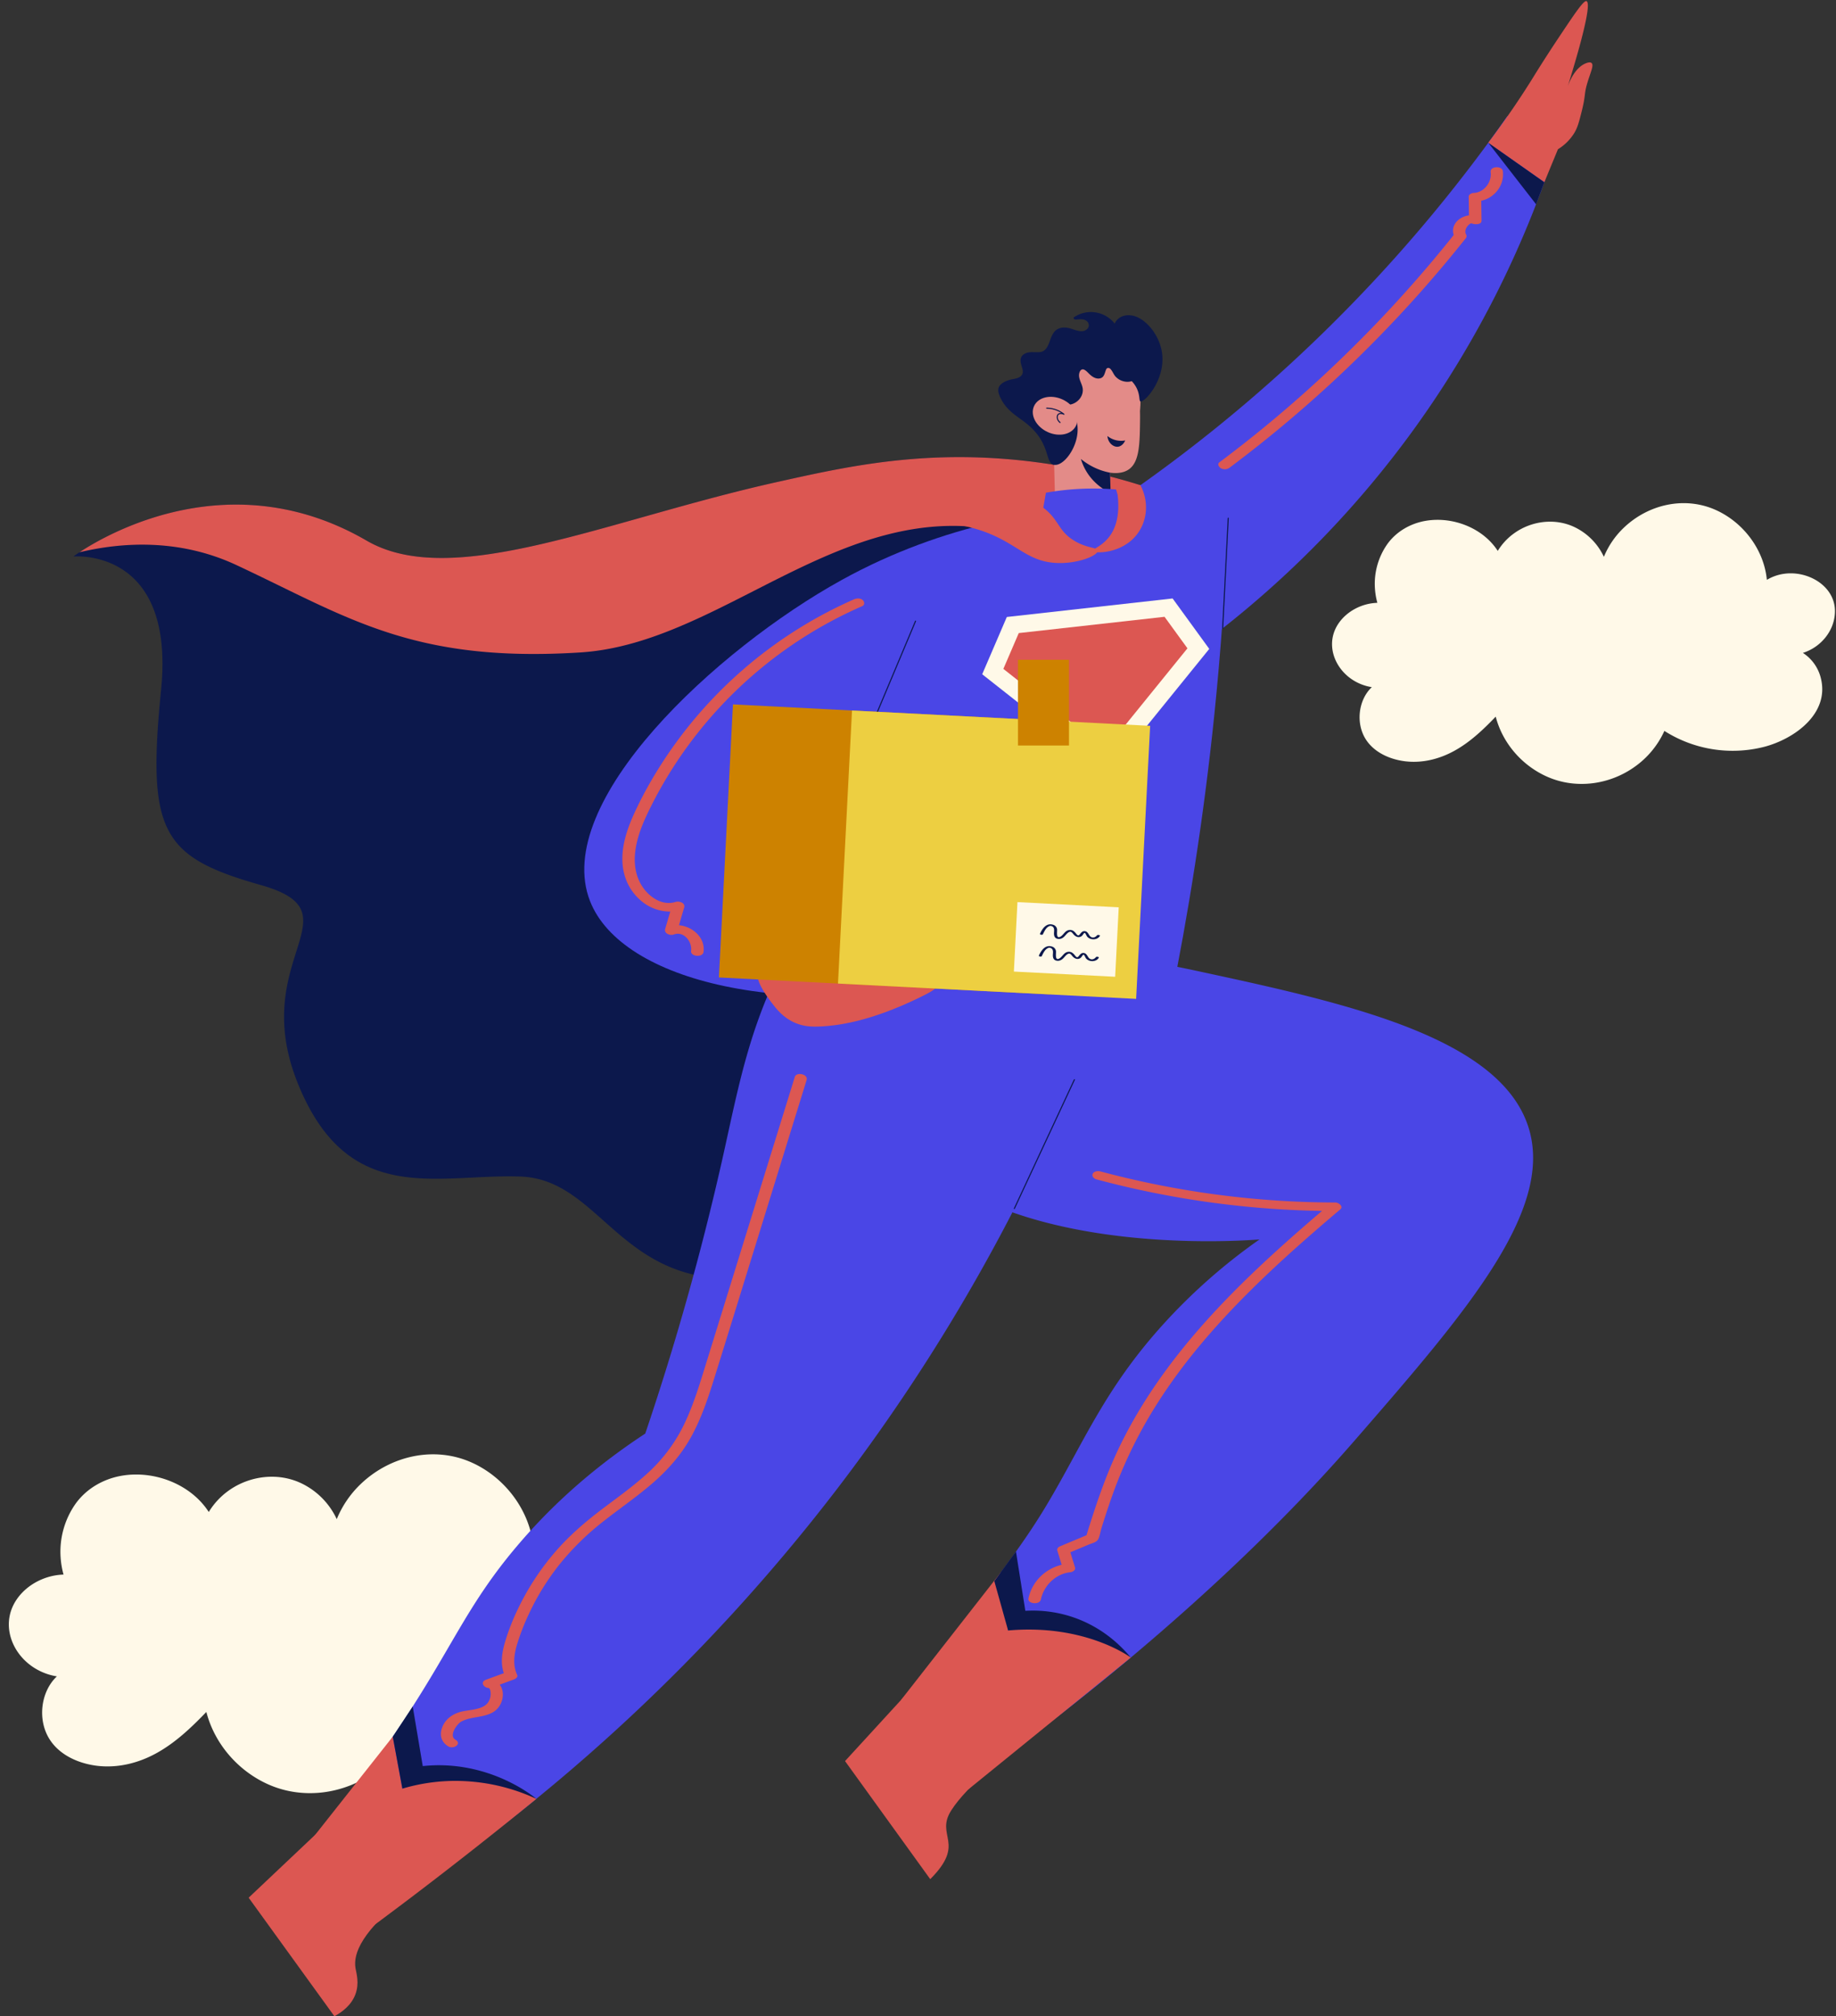
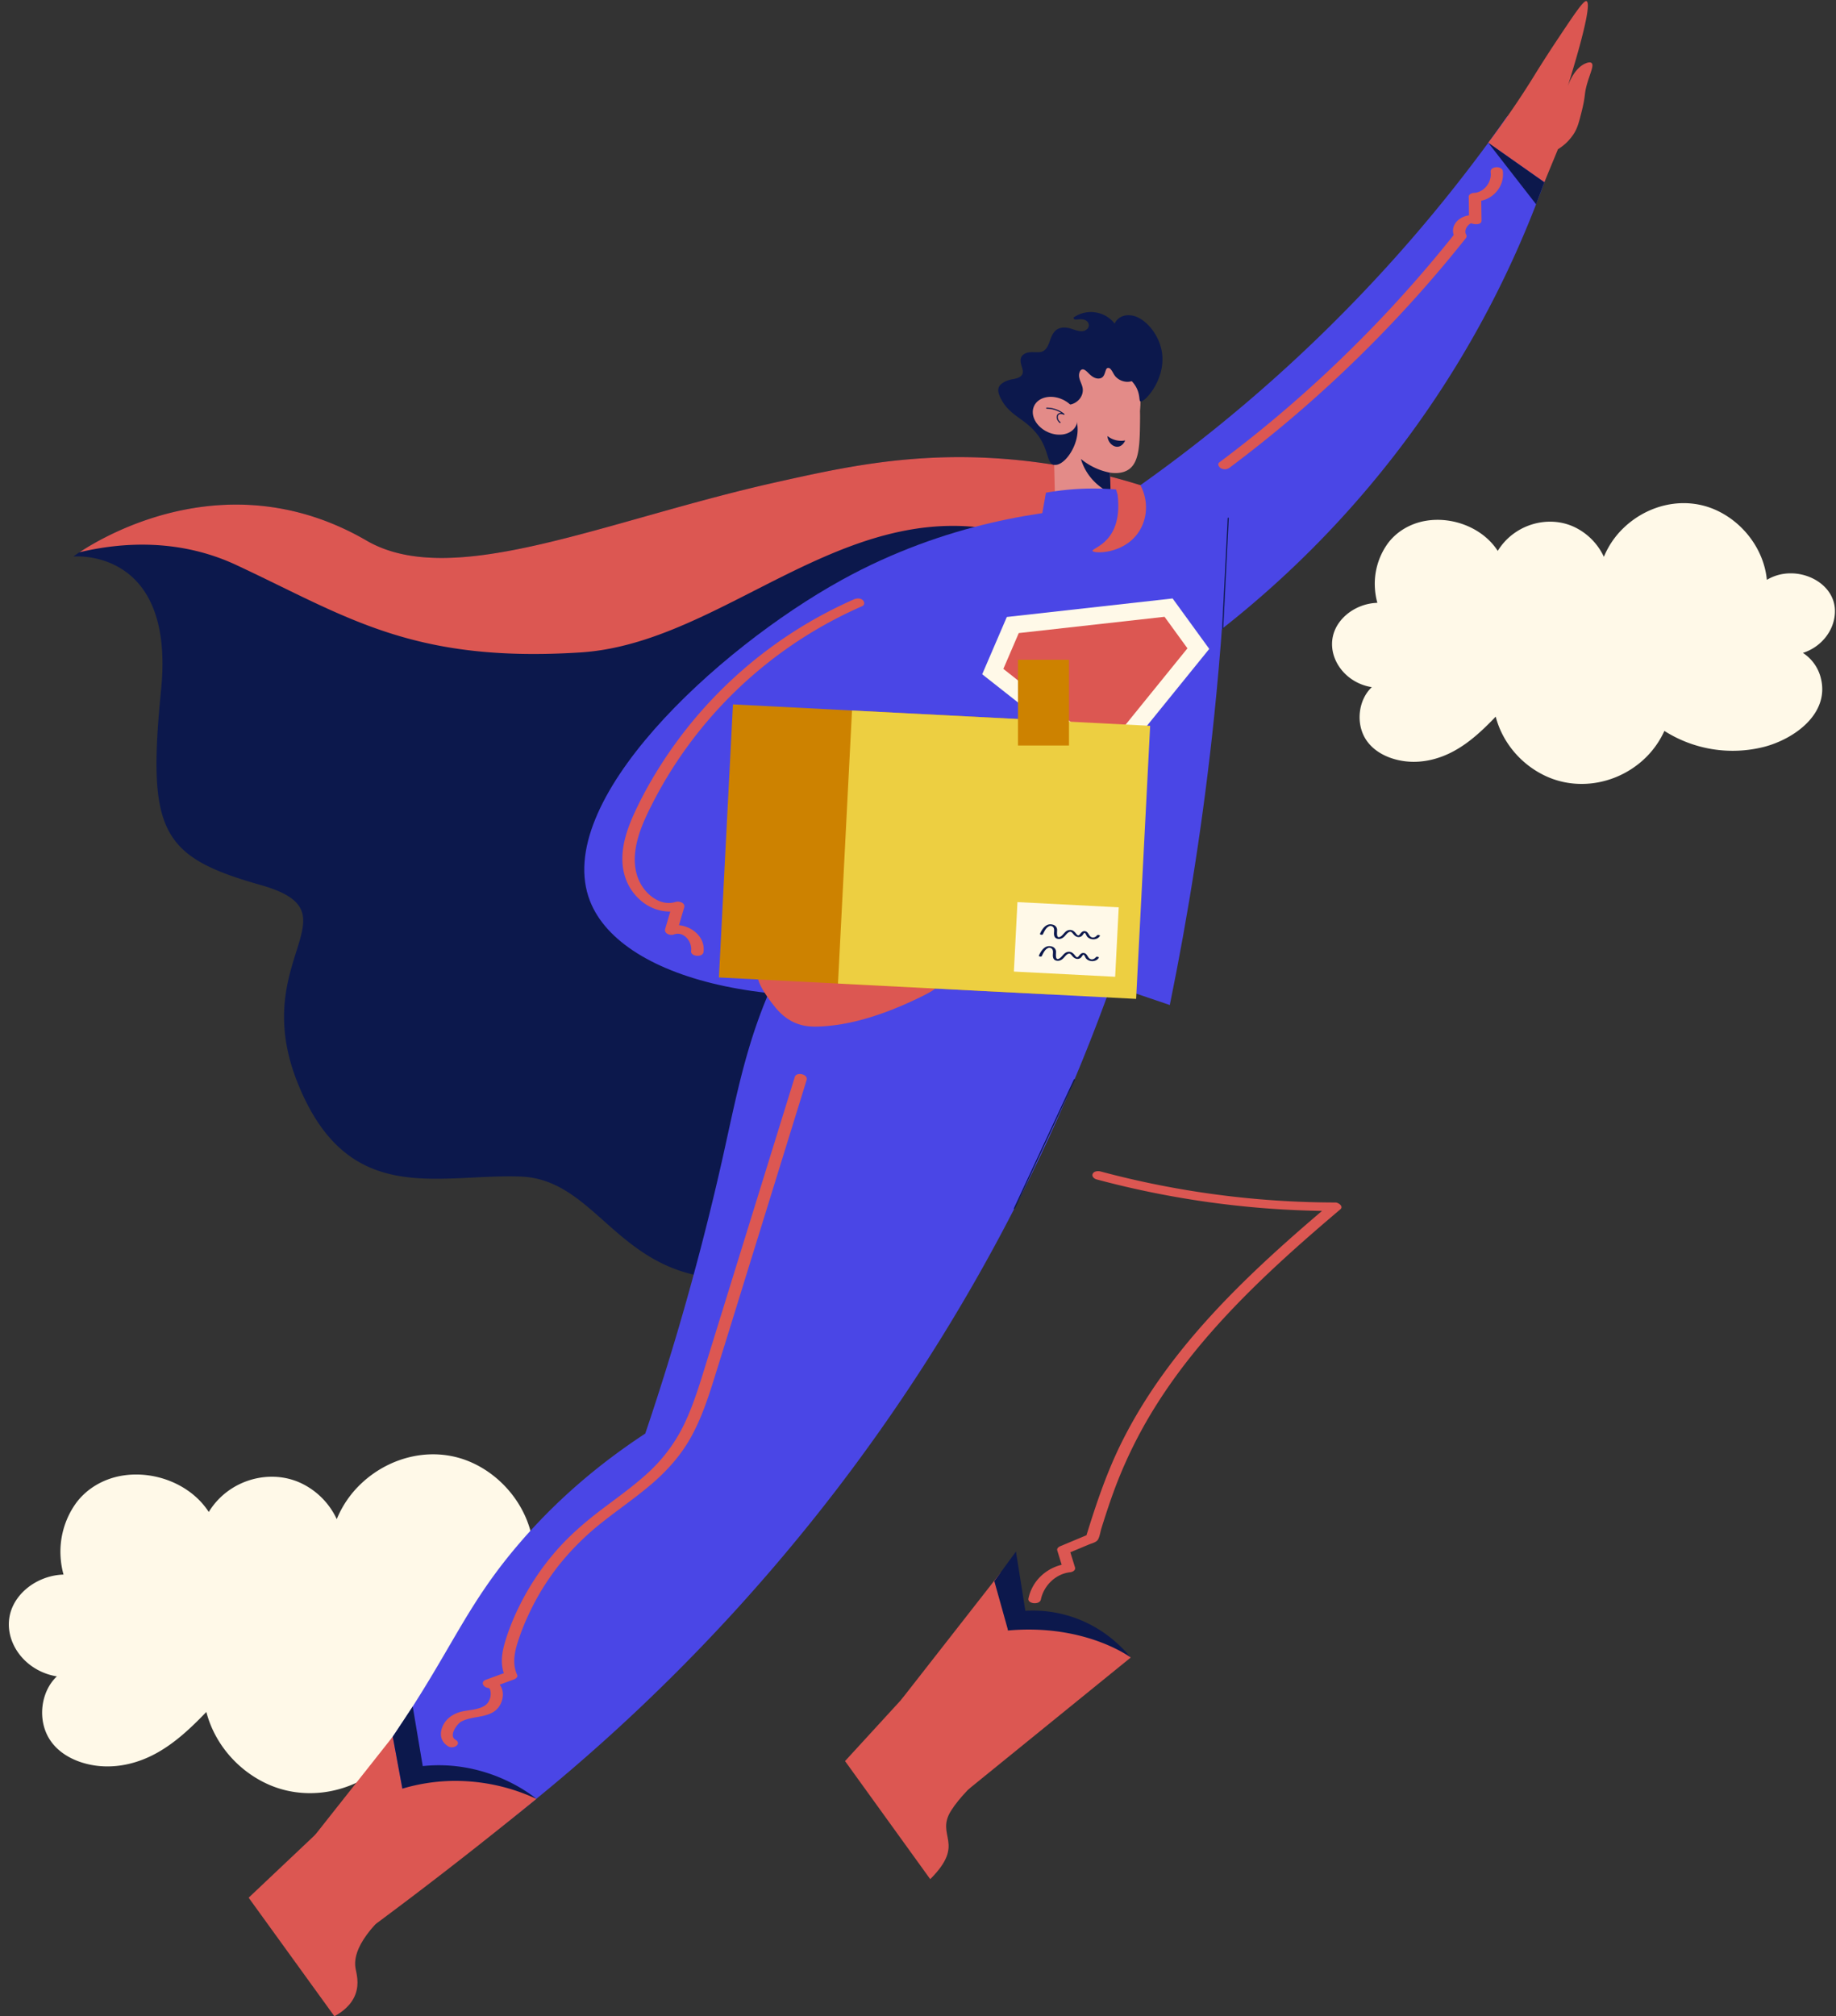
<svg xmlns="http://www.w3.org/2000/svg" height="1862.7" preserveAspectRatio="xMidYMid meet" version="1.0" viewBox="147.2 68.2 1696.8 1862.7" width="1696.8" zoomAndPan="magnify">
  <rect x="147.2" y="68.2" width="1696.8" height="1862.7" fill="#333333" stroke="none" />
  <g data-name="Instant Delivery">
    <g id="change1_1">
      <path d="M1211.58,519.77A570,570,0,0,0,1104,495.08c-99.32-12.8-172.91,3.8-238.62,18.42C707,548.72,565.72,613.93,486,567.63c-142.39-82.63-271,14.68-271,14.68s94.18-8.8,81.1,122.78.12,154.68,91.93,180.67S375.9,953,422.29,1068.65s129.11,83.68,206,86.47,92.77,108.27,218.91,92.89l340-535.14Q1199.44,616.32,1211.58,519.77Z" fill="#0c184c" />
    </g>
    <g id="change2_1">
      <path d="M365.76,590.25C468,638,528,680.8,683.63,670.93s282.79-199.39,477.06-74.42l43.46-17.73q3.72-29.5,7.43-59A570,570,0,0,0,1104,495.08c-99.32-12.8-172.91,3.8-238.62,18.42C707,548.72,565.72,613.93,486,567.63c-124.85-72.46-239.12-6.56-265.36,10.77C259.55,569.14,312.75,565.47,365.76,590.25Z" fill="#dc5752" />
    </g>
    <g id="change3_1">
      <path d="M716,1534c1.22-27-25-44.37-49.86-44a51.32,51.32,0,0,0-26,7.2c-3.16-33.38-25.9-63.66-56.36-77.6-34.95-16-75.58-6.69-103,19.37a94.21,94.21,0,0,0-22.36,32.64,68.9,68.9,0,0,0-32.09-32.81c-21.8-10.7-48.33-7.51-67.9,6.51A67.08,67.08,0,0,0,340.14,1465c-16.49-25.54-49.81-38.44-79.68-33.63-17.27,2.78-33.28,11.83-43.52,26.16a77,77,0,0,0-13.72,49.42,79.54,79.54,0,0,0,2.69,15.87c-16.56.47-33.18,8.75-42.74,22.18-16,22.41-5.84,51,16.59,64.53a55.13,55.13,0,0,0,20,7.32c-15,14.13-18.2,40.25-6.64,58.28,9.59,15,27.68,22.58,44.74,24.45,18.64,2,37.13-2.62,53.47-11.53,17.77-9.69,32.57-23.78,46.56-38.32,7.66,29.53,29.36,54.55,57.42,67,32.14,14.2,69.79,9,98.07-11.46a99,99,0,0,0,32.61-39.6,142,142,0,0,0,111.23,17.75c33.42-8.68,73-36.76,63.27-76.3a46.68,46.68,0,0,0-20.09-28.4C699.61,1572.6,715.1,1554.93,716,1534Z" fill="#fff9e8" />
    </g>
    <g id="change4_1">
      <path d="M1158.11,545.77a1412.47,1412.47,0,0,0,215-173.13,1412.16,1412.16,0,0,0,167.14-197.11q21.95,16.31,43.87,32.63a922,922,0,0,1-130.35,256.76,921.32,921.32,0,0,1-187.54,192.2Q1212.18,601.45,1158.11,545.77Z" fill="#4a46e6" />
    </g>
    <g id="change4_2">
      <path d="M995.79,657.39l-113.13,222,345.65,117.26c16.79-82.09,31.25-171.88,41.2-268.63,6-58.58,9.9-114.81,12.1-168.43l-62.81-4.51-48-18.48Z" fill="#4a46e6" />
    </g>
    <g id="change3_2">
      <path d="M1230.91 621.07L1077.69 638.18 1054.93 691.09 1171.41 782.85 1264.78 667.66 1230.91 621.07z" fill="#fff9e8" />
    </g>
    <g id="change2_2">
      <path d="M1074.49 686.13L1088.72 653.05 1223.45 638.01 1244.62 667.13 1168.92 760.52 1074.49 686.13z" fill="#dc5752" />
    </g>
    <g id="change2_3">
      <path d="M1522.64,200.1c19.14-25.45,32.86-46.48,42-61.27,1.53-2.48,10.26-16.66,22.39-34.86,15.9-23.86,23.91-35.77,26.41-34.71,7.12,3-18.85,83.37-18.85,83.37s5.33-21.58,19-26.24c1.61-.55,3.36-.92,4.46,0,2.45,2-.91,8.57-3.79,18.23-3.33,11.16-1.32,10.71-5.26,26.4-2.5,9.95-3.82,15-6.88,20.06a46,46,0,0,1-15.1,15l-12.57,30.48Z" fill="#dc5752" />
    </g>
    <g id="change4_3">
      <path d="M1170.77,536.6c-56.46,2.45-149.28,14.2-245.65,67.37-116,64-268.36,205.29-232.65,296.62,29.16,74.59,182,111.34,364.12,71.77l21-76.33-224-62.28Z" fill="#4a46e6" />
    </g>
    <g id="change4_4">
-       <path d="M1124.68,945.08A1096.37,1096.37,0,0,1,1251,964.64c134.24,28.89,275.85,59.37,306.9,139.61,30,77.51-53.81,174-158.89,294.85-155.53,179-354.51,314.11-354.51,314.12l-70.24-61.5c22.26-28.16,51.86-66.7,85.37-113.65,17.25-24.19,35.76-47.41,55.49-80.55,33.85-56.84,53-106.53,108.1-167a531.41,531.41,0,0,1,88-77.32c-23.42,1.85-273.59,18.77-345.76-115.06-6.13-11.36-32.76-60.74-12.44-102.37C974.68,951.35,1043.45,928.91,1124.68,945.08Z" fill="#4a46e6" />
-     </g>
+       </g>
    <g id="change4_5">
      <path d="M950.73,845.84a486.51,486.51,0,0,0-67.62,89.42c-42.35,72.09-52.35,132.64-68.64,205.18a2520.37,2520.37,0,0,1-70.94,252.12c-55.75,36.5-93.35,74.27-118.1,103.42-48.94,57.62-61,97.23-115.23,176.55a1114.59,1114.59,0,0,1-95.79,121.15l64.28,54.71A1716.72,1716.72,0,0,0,920,1444.74a1715.34,1715.34,0,0,0,261.48-487.52Z" fill="#4a46e6" />
    </g>
    <g id="change2_4">
      <path d="M526.57,1816.85c-45.47,34.89-53.13,56.32-50.8,69.72.79,4.57,3.71,13.74-.1,24s-12.58,16.56-19.42,20.28L377,1821.32l74.2-70.12Z" fill="#dc5752" />
    </g>
    <g id="change2_5">
      <path d="M1008.5,1607.47l71.45,80.38s-38.68,29.17-53.7,52.93,14.19,29.86-19.35,63.41l-78.74-109.08Z" fill="#dc5752" />
    </g>
    <g id="change5_1">
      <path d="M1121.57 458.38H1173.03V544.77H1121.57z" fill="#e38b88" transform="rotate(-1.4 1150.12 502.752)" />
    </g>
    <g id="change5_2">
      <circle cx="1153.12" cy="440.19" fill="#e38b88" r="48.08" />
    </g>
    <g id="change5_3">
      <path d="M1137,487.17c20.24,16.42,42.47,22.65,53.71,14.47,9.72-7.09,9.89-24,10.12-46.84a178,178,0,0,0-2.24-30l-78.73,6.88Q1128.43,459.43,1137,487.17Z" fill="#e38b88" />
    </g>
    <g id="change1_2">
      <path d="M1173.12,504.86a59,59,0,0,1-9.95-2.79,60.74,60.74,0,0,1-17-9.86,49,49,0,0,0,4,9.67c6.86,12.59,17.64,19.07,23.45,22Z" fill="#0c184c" />
    </g>
    <g id="change1_3">
      <path d="M1170.66,471a20.46,20.46,0,0,0,8.47,4,20.71,20.71,0,0,0,7.94.1c-1.27,3.09-3.78,5.45-6.64,5.79C1176.13,481.38,1171.16,477.31,1170.66,471Z" fill="#0c184c" />
    </g>
    <g id="change4_6">
      <path d="M1109.2,549.59l4.63-26.21a251.82,251.82,0,0,1,64.85-3l7.31,25.67-23.25,16.06Z" fill="#4a46e6" />
    </g>
    <g id="change2_6">
-       <path d="M1161.68,577c-.11-3.32-10.53-2-23-10.09-13.55-8.84-13-18.61-26.77-29.27a60.28,60.28,0,0,0-20.75-10.26l-85.74,23.78a140.67,140.67,0,0,1,50.2,7.75c31.66,11.18,40.52,27.88,67.5,29.34C1143.11,589.33,1161.84,581.46,1161.68,577Z" fill="#dc5752" />
-     </g>
+       </g>
    <g id="change2_7">
      <path d="M1156.88,577.14c-.57-1.47,7.37-3.66,14.09-11.37,10.21-11.71,10.54-28.09,9.18-40.23l21-9.14c7.7,14.46,6.74,31.78-2.44,44.49C1184.63,580.42,1157.87,579.68,1156.88,577.14Z" fill="#dc5752" />
    </g>
    <g id="change1_4">
      <path d="M1221.19,394.72c-2.27-17.75-15.81-32.53-26.88-34.85-4.36-.91-9-.53-12.76,2.12a12,12,0,0,0-4.17,5.18,27.92,27.92,0,0,0-37.39-6.06c-1.67,1.12.36,2.49,1.67,2.35,3.25-.35,7.19-.92,9.9,1.38a4.79,4.79,0,0,1,.22,7.45c-4.82,4.44-12.19-.19-17.51-1.17-4.53-.83-9.41-.2-12.55,3.48-2.62,3.08-3.65,7.08-5.11,10.77-1.68,4.27-3.92,7.85-8.95,8.16s-10.13-1-14.45,2.1c-4.13,3-2.86,7.6-1.56,11.73.81,2.57,1.5,5.36-.39,7.65s-5.38,3-8.3,3.52c-5.38,1-10.58,3.36-12.44,6.94-1.65,3.16-.25,7.2,1.59,10.85,7.79,15.45,20.58,17.87,31.77,30.77,13.53,15.59,9.9,29.39,17.59,30.52,8.37,1.24,20.07-14,21.5-29.34,1.21-12.82-5.07-22.67-7.57-26.18,7.09-.89,13.2-7.32,12.45-14.7-.47-4.54-3.84-8.58-3.4-13.23.17-1.78,1-4.42,3.12-4.71s4.56,2.49,6,3.9c2.6,2.61,6.1,5.15,10,4.44s4.41-4.33,5.59-7.54c.43-1.14.82-2.05,2.14-2.13,1.51-.1,2.48,1.2,3.26,2.33,1.27,1.84,2.08,3.93,3.59,5.61a15.12,15.12,0,0,0,9.85,4.81,14.1,14.1,0,0,0,5.14-.54,25.59,25.59,0,0,1,3.51,4.56c4.58,7.55,2.87,13.5,4.58,14.12C1204.71,440.3,1224.34,419.43,1221.19,394.72Z" fill="#0c184c" />
    </g>
    <g id="change5_4">
      <ellipse cx="1122.24" cy="452.22" fill="#e38b88" rx="16.53" ry="21.41" transform="rotate(-65.17 1122.321 452.2)" />
    </g>
    <path d="M1114.55,445.27a25.86,25.86,0,0,1,15.92,5.62c-2-1-4.16-.93-5.26.13-1.5,1.45-1.34,5.13,1.69,7.47" fill="none" stroke="#0c184c" stroke-linecap="round" stroke-linejoin="round" />
    <g id="change2_8">
      <path d="M414.41,1793.68l95.79-121.15,8.88,48A145.95,145.95,0,0,1,642.9,1730q-27,22-55,44.1-61.23,48.26-121.15,91.83Z" fill="#dc5752" />
    </g>
    <g id="change2_9">
      <path d="M980,1638.56l92-117.63,6.84,53.5s72-20,113.38,25l-150.13,121.85Z" fill="#dc5752" />
    </g>
    <g id="change1_5">
      <path d="M1522.64 200.1L1566.83 256.94 1574.44 236.54 1522.64 200.1z" fill="#0c184c" />
    </g>
    <g id="change1_6">
      <path d="M642.9,1730s-42.54-36.83-105-30.26l-9.26-55.06-18.46,27.89,8.88,48a173.69,173.69,0,0,1,43.34-7.07A178.08,178.08,0,0,1,642.9,1730Z" fill="#0c184c" />
    </g>
    <g id="change1_7">
      <path d="M1086.13,1501.53l8.67,54.77a116.46,116.46,0,0,1,41.83,5.17c29.95,9.49,48,28.78,55.63,38,0,0-41.77-31.38-113.38-25l-12.76-45.62Z" fill="#0c184c" />
    </g>
    <g id="change2_10">
      <path d="M848.2,964.19c-4.72,8.25,8,24.89,12.51,30.82,4.24,5.54,10.39,13.4,21.16,18.06,8.38,3.62,16.09,3.81,24.82,3.33,13.33-.73,43.26-3.8,89.91-26.46,14.39-7,15.61-8.67,15.47-10.1-1.24-13-115.6-14.16-115.6-14.16h0C872.39,956.78,852.67,956.37,848.2,964.19Z" fill="#dc5752" />
    </g>
-     <path d="M993.32,642q-24.37,58-48.76,115.94" fill="none" stroke="#0c184c" stroke-linecap="round" stroke-linejoin="round" />
    <path d="M1277.18 648.65L1282.32 546.91" fill="none" stroke="#0c184c" stroke-linecap="round" stroke-linejoin="round" />
    <path d="M1084.65 1184.66L1140.14 1065.63" fill="none" stroke="#0c184c" stroke-linecap="round" stroke-linejoin="round" />
    <g id="change2_11">
      <path d="M881.76,1063q-40.83,131.8-81.65,263.62c-5.9,19.05-11.6,38.29-20.15,56.35a147.86,147.86,0,0,1-34.57,46.45c-13.8,12.58-29.14,23.29-43.95,34.61-15.17,11.61-29.46,24.13-41.88,38.7a238,238,0,0,0-34.26,53A204.38,204.38,0,0,0,613.68,1586c-2.63,9.13-4,18.86-.83,27.9l-16.51,6.06c-5.52,2-2.4,7.21,2.25,7.6,1.74.15,2,3.73,2.08,5a14,14,0,0,1-2.68,8.74c-5.38,7-18.47,6.22-26.2,8.64-7.34,2.3-13.46,7.07-16.09,14.5-2.47,7-.51,13.39,5.95,17.17,4.82,2.81,12.88-2.51,6.38-6.31-6.32-3.7,1.59-14.66,5.63-16.77,9.11-4.79,20.3-3.3,29.35-8.68,8.87-5.27,11.61-18.2,6-25.33l13.14-4.83c1.49-.54,4-2.21,3-4.22-4.26-9.15-2.82-19.11,0-28.48a207.62,207.62,0,0,1,10.34-26.73,228.9,228.9,0,0,1,29.55-47.77,248.72,248.72,0,0,1,40.32-39.25c14.69-11.55,30.12-22.14,44.3-34.32s26.68-26.15,35.87-42.59c9.63-17.22,15.91-36,21.77-54.8,13.44-43,26.65-86,40-129L892.64,1066C894.37,1060.46,883.23,1058.24,881.76,1063Z" fill="#dc5752" />
    </g>
    <g id="change2_12">
      <path d="M1381.44,1179.08a843.64,843.64,0,0,1-217.07-28.66c-2.3-.61-6.14-.39-7.29,2.15s1.39,4.61,3.59,5.19a857,857,0,0,0,208.32,29.1c-71.72,61.08-142.1,127.76-184.78,213-13.9,27.77-23.76,57-32.91,86.63l-23.93,10c-1.71.71-3.7,2-3,4.22l4,13.06c-15.15,3.68-27.41,15.46-30.68,31.09-1.07,5.07,10.36,6.27,11.46,1,2.73-13,13.78-23.77,27.12-25.2,2.16-.23,5.25-1.81,4.42-4.51q-2.14-7-4.3-13.94l17.32-7.24c2.61-1.09,6.49-1.86,8.13-4.34s2.35-7.61,3.31-10.66c4.45-14.21,9.09-28.36,14.49-42.24a423,423,0,0,1,37.51-73.63c28.3-44.41,64.07-83.55,102.2-119.66,21.53-20.38,43.9-39.85,66.53-59C1389.19,1182.64,1384.13,1179.09,1381.44,1179.08Z" fill="#dc5752" />
    </g>
    <g id="change2_13">
      <path d="M944.54,622.59c-2.21-2-5.59-1.8-8.11-.7A405.09,405.09,0,0,0,754.18,780.82a369.23,369.23,0,0,0-19.8,36.56c-6.47,13.85-12.09,29-12,44.46,0,14.53,5.4,27.92,16.33,37.66a41.33,41.33,0,0,0,27.94,10.82q-2.34,8-4.7,16c-1.26,4.28,4.64,6.47,8,5.18,9.1-3.47,17.15,6.67,15.95,15.21-.73,5.22,10.72,6.31,11.47,1,1.86-13.3-10.21-23.7-22.69-24.77q2.4-8.17,4.81-16.33c1.3-4.43-4.64-6.24-8-5.18-10.67,3.33-21.17-2.51-28-10.67-8.37-10.06-10.69-22.66-9.25-35.45,1.65-14.64,7.7-28.35,14.2-41.41q8.48-17,18.59-33.18a395.73,395.73,0,0,1,177-152.54C946.53,627.08,946.28,624.15,944.54,622.59Z" fill="#dc5752" />
    </g>
    <g id="change2_14">
      <path d="M1536.07,226.16c-.64-4.91-12-4.67-11.24,1.14,1.21,9.33-6.25,18.84-15.72,19.12-1.67.05-4.56,1.38-4.54,3.44l.24,17.31c-9,1.1-17.14,8.71-14.12,18.13a1185.55,1185.55,0,0,1-164.27,168.56q-25.55,21.47-52.29,41.45c-2.28,1.7-.2,4.6,1.59,5.57a7.44,7.44,0,0,0,8-.74,1186.72,1186.72,0,0,0,174.93-160.55q22.19-24.91,43-51.06a3.16,3.16,0,0,0,.34-4c-1.15-2.25-.29-5,1.12-7,.74-1,3-3.49,4.37-2.89,2.31,1,9,1.47,8.93-2.66q-.12-9.17-.25-18.33C1528.54,251,1537.77,239.24,1536.07,226.16Z" fill="#dc5752" />
    </g>
    <g id="change6_1">
      <path d="M817.94 726.57H1124.12V979.16H817.94z" fill="#cd8200" transform="rotate(2.94 970.196 852.074)" />
    </g>
    <g id="change7_1">
      <path d="M927.99 731.44H1203.89V984.03H927.99z" fill="#edcf41" transform="rotate(2.94 1065.079 857.048)" />
    </g>
    <g id="change6_2">
      <path d="M1047.09 731.56H1094.21V810.77H1047.09z" fill="#cd8200" transform="translate(40.93 -53.86)" />
    </g>
    <g id="change3_3">
      <path d="M1085.84 903.9H1179.56V968.15H1085.84z" fill="#fff9e8" transform="rotate(2.94 1131.816 935.273)" />
    </g>
    <g id="change1_8">
      <path d="M1161.08,932.25c-2.07,2.61-5.29,2.89-7.16-.07-1.15-1.83-2.05-3.64-4.33-3.76-2-.11-3,1.18-4.25,2.7-.49.6-1.07,1.37-1.94,1.14-.7-.18-1.49-1.34-2-1.93a9.48,9.48,0,0,0-2.64-2.38,5.89,5.89,0,0,0-5.6.16c-2.49,1.38-3.91,4.67-6.56,5.69-3.68,1.4-2.11-5.45-2.52-7.46a5.17,5.17,0,0,0-3.84-3.89c-5.81-1.73-9.58,3.2-11.87,8.32-.42.94,2.21,1.36,2.61.58,1.34-2.6,2.69-5.77,5.27-7.21a3.25,3.25,0,0,1,4.48.82c.9,1.35.66,3.11.57,4.68-.13,2.25.11,4.44,2.2,5.5a6.17,6.17,0,0,0,5.68-.47c2.38-1.35,3.77-4.46,6.25-5.51,1.93-.81,2.92,1.12,4.08,2.38a7.2,7.2,0,0,0,3,2.1,4.55,4.55,0,0,0,5.16-1.49c.4-.47,1.33-2.19,2-2.12s1.71,2.77,2.25,3.41c2.82,3.39,9.38,3.44,11.77-.6C1164.2,932,1161.59,931.62,1161.08,932.25Z" fill="#0c184c" />
    </g>
    <g id="change1_9">
      <path d="M1160.05,952.42c-2.08,2.61-5.29,2.88-7.16-.07-1.16-1.83-2.05-3.64-4.33-3.76-2-.11-3,1.18-4.25,2.69-.49.61-1.08,1.37-1.94,1.15-.7-.18-1.49-1.35-2-1.93a9.44,9.44,0,0,0-2.63-2.38,5.86,5.86,0,0,0-5.6.15c-2.5,1.39-3.91,4.68-6.56,5.69-3.68,1.41-2.11-5.44-2.52-7.46a5.19,5.19,0,0,0-3.85-3.89c-5.8-1.72-9.58,3.2-11.87,8.32-.42.94,2.22,1.36,2.62.59,1.33-2.6,2.69-5.77,5.26-7.21a3.26,3.26,0,0,1,4.49.82c.89,1.35.65,3.11.56,4.68-.13,2.25.11,4.44,2.21,5.49a6.12,6.12,0,0,0,5.67-.46c2.39-1.35,3.78-4.47,6.26-5.51,1.93-.81,2.91,1.11,4.07,2.38a7.35,7.35,0,0,0,3,2.1,4.55,4.55,0,0,0,5.17-1.5c.4-.46,1.32-2.19,2-2.12s1.71,2.77,2.25,3.42c2.82,3.39,9.38,3.44,11.77-.61C1163.17,952.13,1160.55,951.78,1160.05,952.42Z" fill="#0c184c" />
    </g>
    <g id="change3_4">
      <path d="M1843,634.33c1-22.42-20.75-36.78-41.33-36.46a42.48,42.48,0,0,0-21.57,6c-2.62-27.66-21.47-52.77-46.73-64.32-29-13.25-62.64-5.55-85.36,16.06a78,78,0,0,0-18.53,27,57.13,57.13,0,0,0-26.6-27.2c-18.07-8.87-40.06-6.22-56.28,5.41a55.52,55.52,0,0,0-15.2,16.32c-13.67-21.17-41.29-31.87-66.05-27.88-14.32,2.3-27.59,9.8-36.08,21.69a63.76,63.76,0,0,0-11.37,41,65.74,65.74,0,0,0,2.23,13.15c-13.73.39-27.5,7.26-35.43,18.39-13.23,18.58-4.84,42.26,13.75,53.49A45.65,45.65,0,0,0,1415,703c-12.44,11.71-15.08,33.37-5.5,48.31,8,12.41,22.94,18.72,37.08,20.27,15.46,1.69,30.78-2.17,44.33-9.56,14.73-8,27-19.71,38.6-31.77,6.34,24.49,24.33,45.23,47.6,55.51,26.64,11.77,57.85,7.46,81.29-9.5a82.23,82.23,0,0,0,27-32.83,117.65,117.65,0,0,0,92.19,14.72c27.71-7.21,60.54-30.48,52.45-63.26a38.69,38.69,0,0,0-16.65-23.54C1829.39,666.37,1842.23,651.73,1843,634.33Z" fill="#fff9e8" />
    </g>
  </g>
</svg>